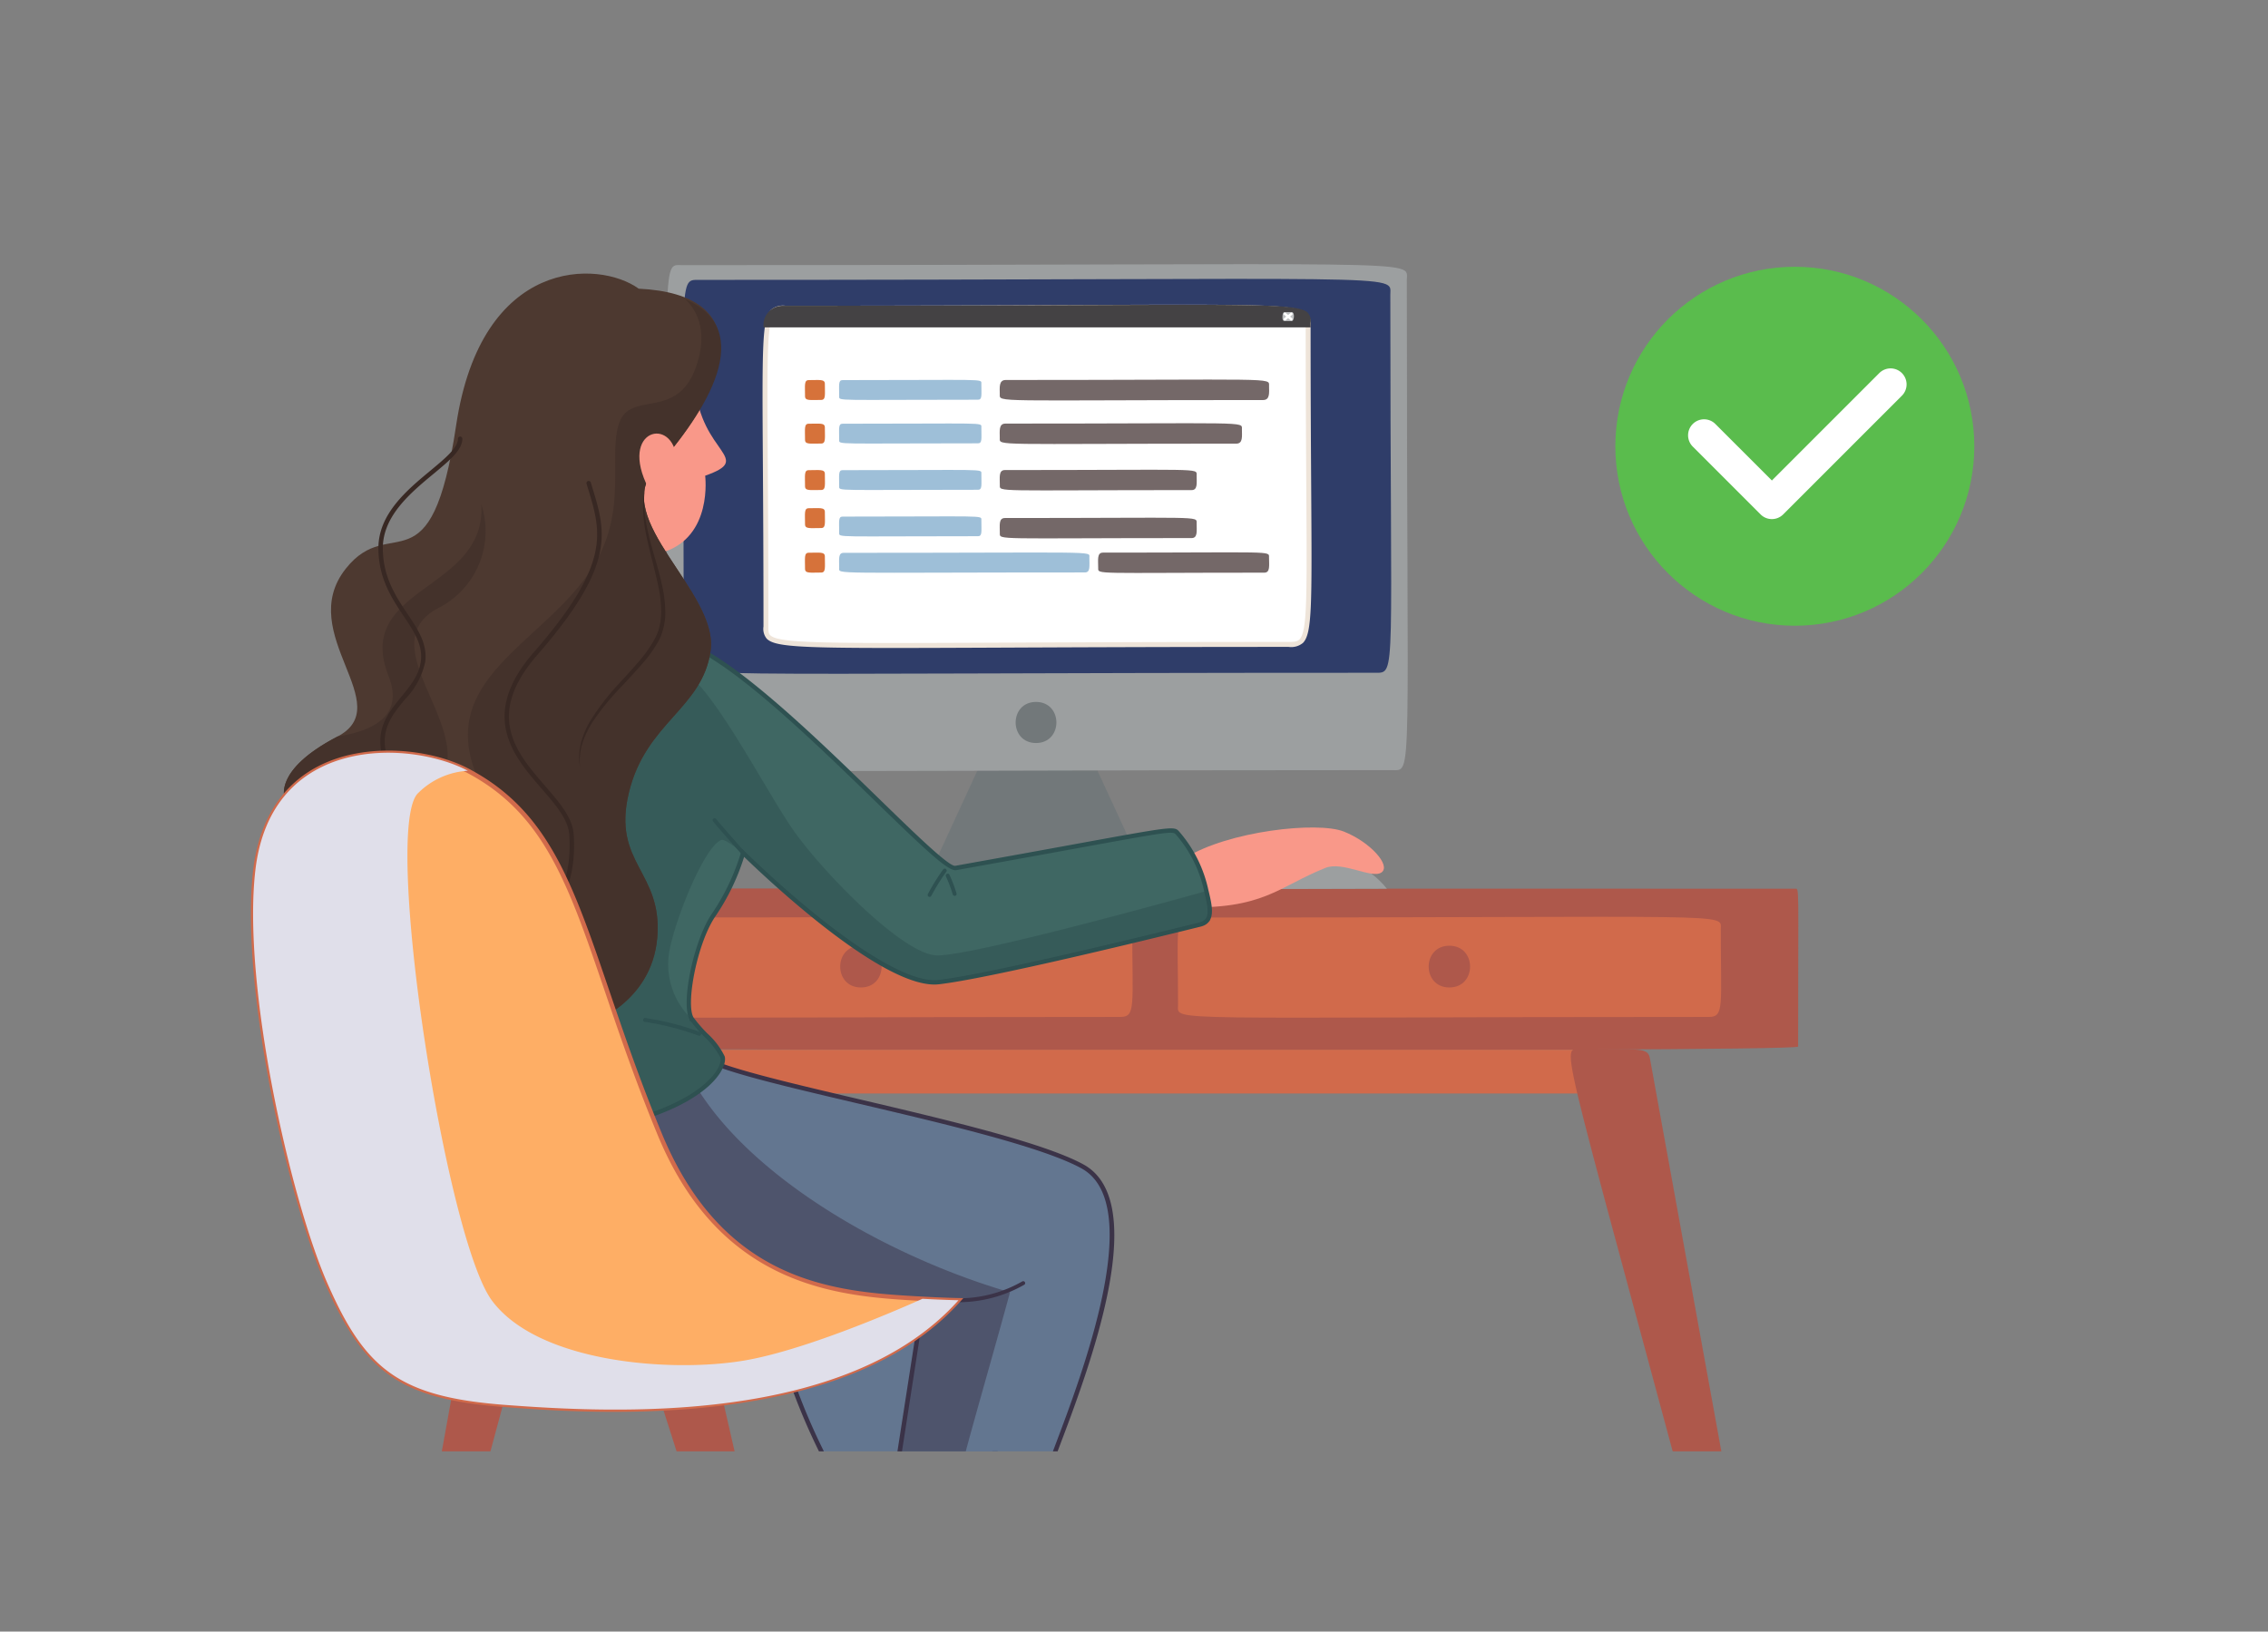
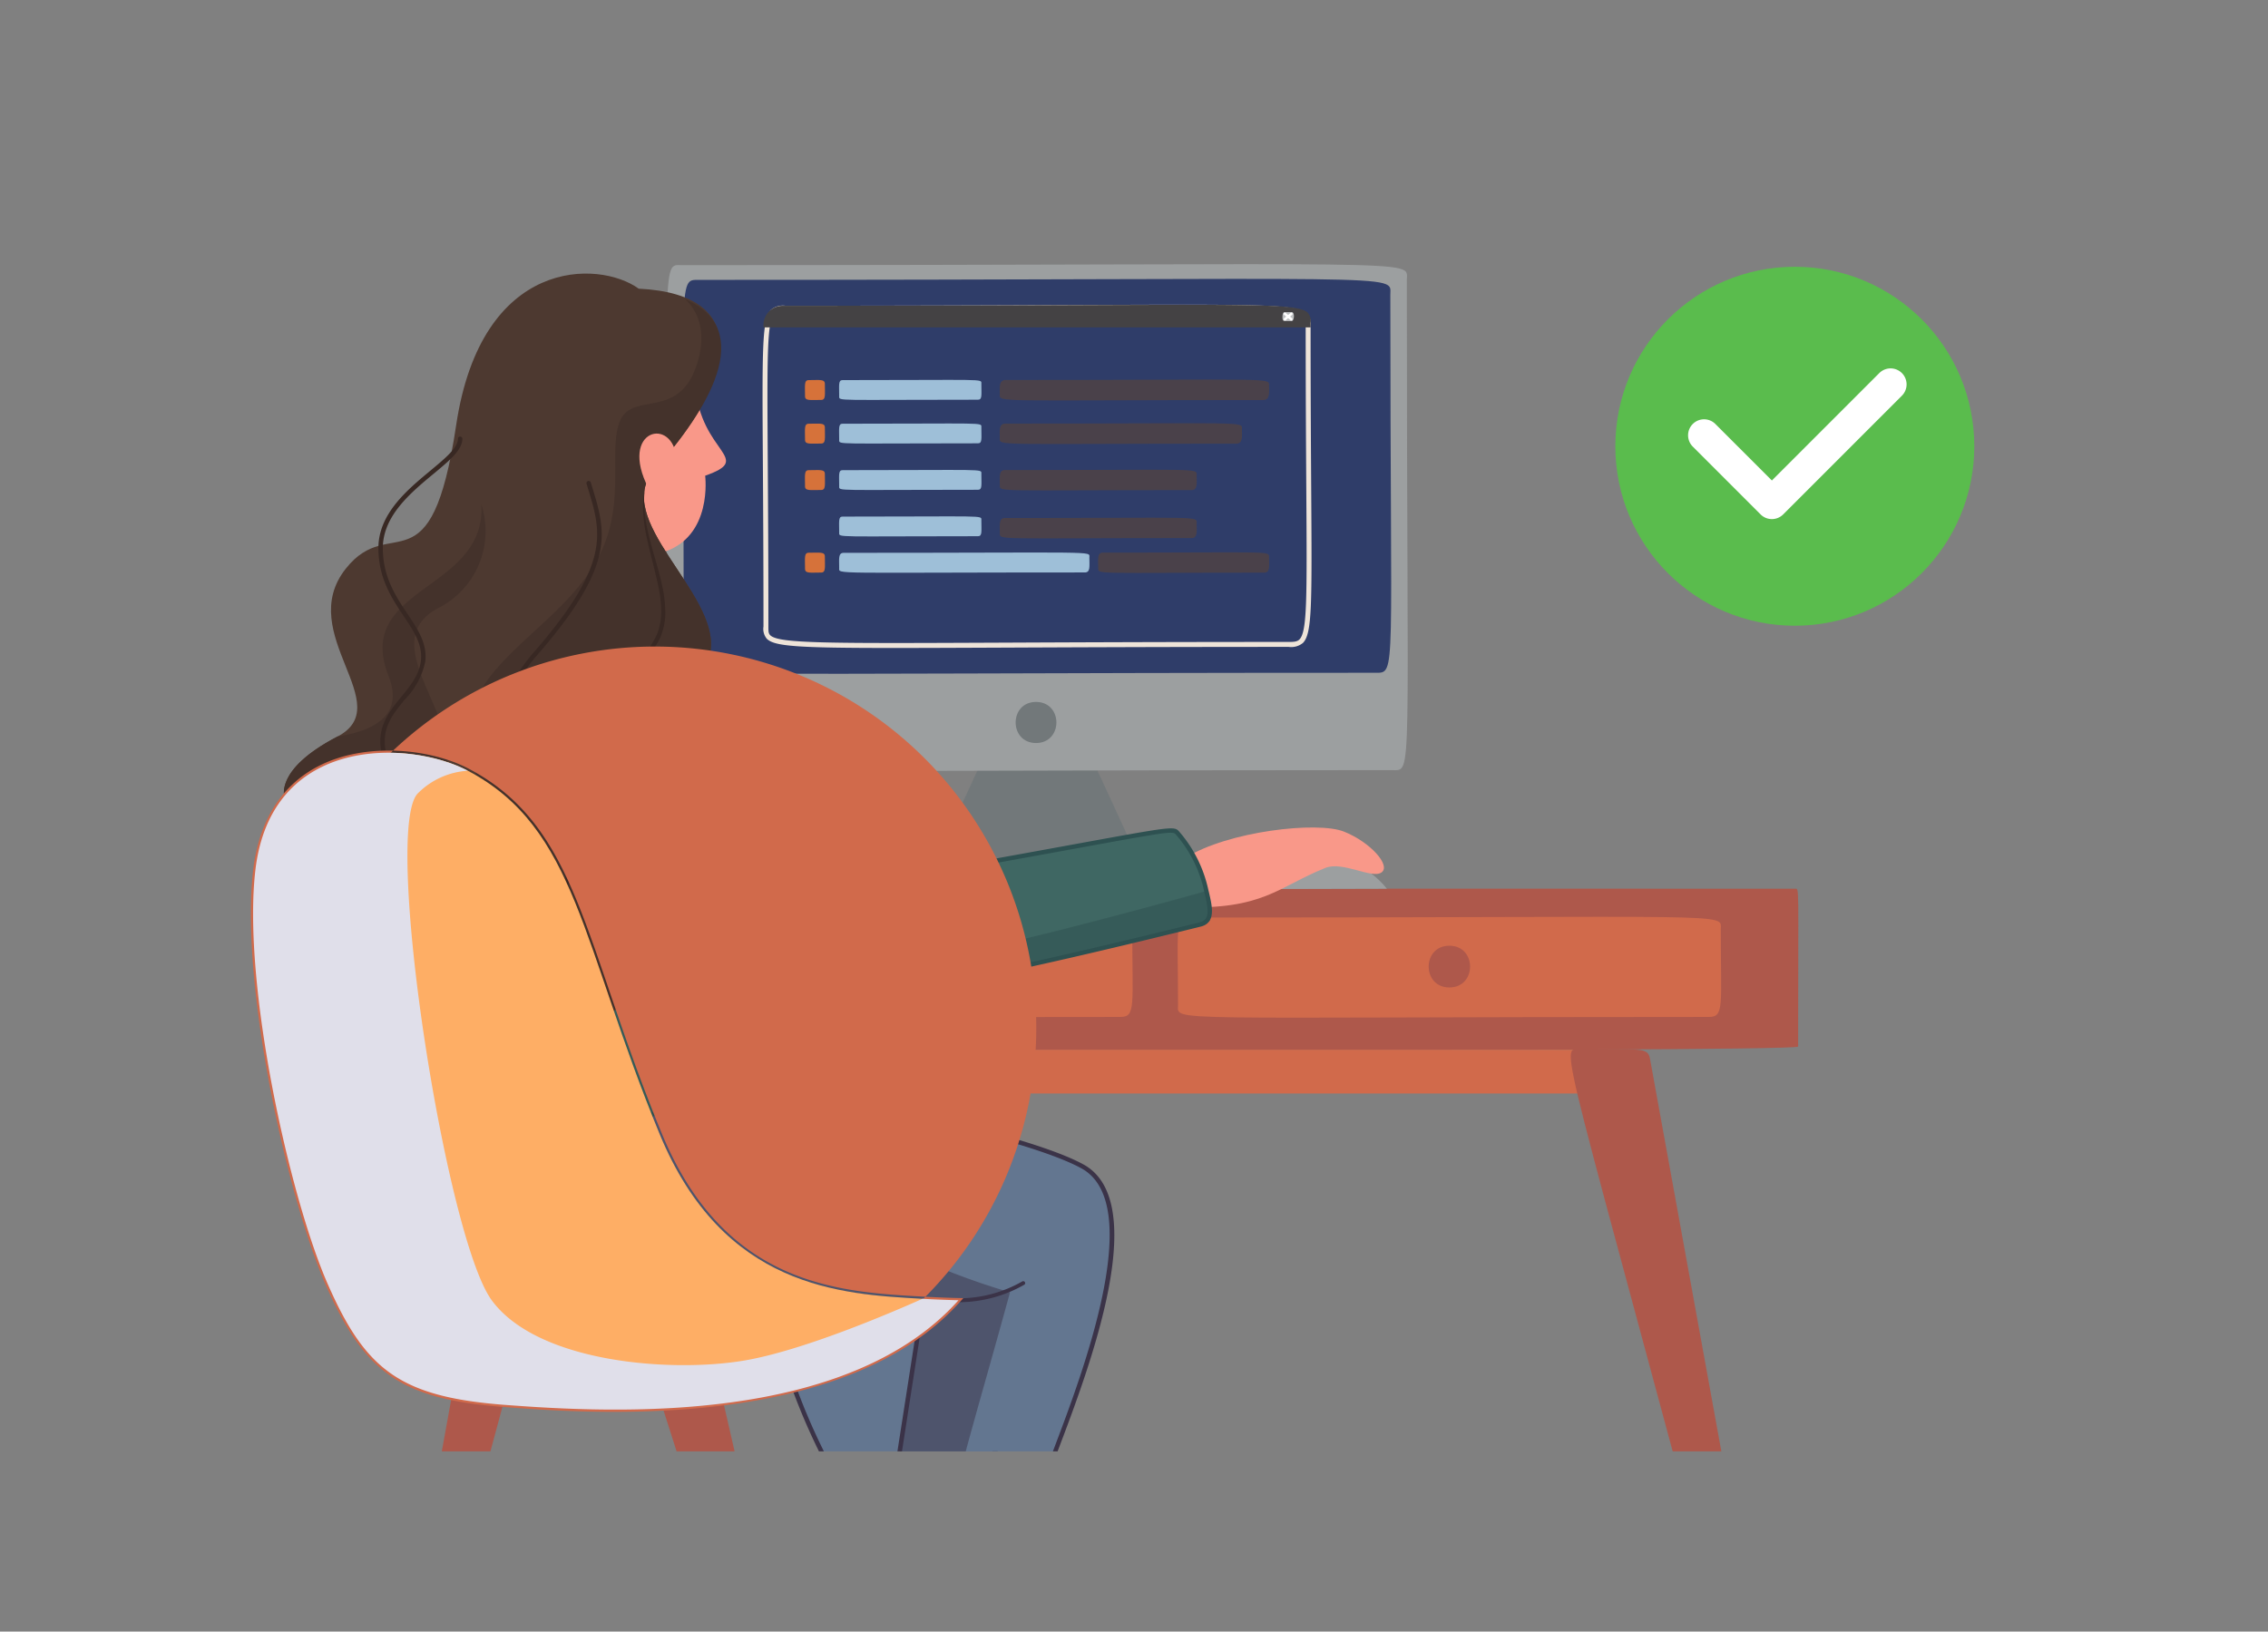
<svg xmlns="http://www.w3.org/2000/svg" width="278" height="200" viewBox="0 0 278 200">
  <rect x="0" y="0" width="278" height="200" fill="#808080" stroke="none" />
  <defs>
    <clipPath id="clip-path">
      <rect id="長方形_28524" data-name="長方形 28524" width="278" height="200" transform="translate(581 3374)" fill="none" stroke="#707070" stroke-width="1" />
    </clipPath>
    <clipPath id="clip-path-2">
      <rect id="長方形_28523" data-name="長方形 28523" width="214.562" height="155.806" fill="none" />
    </clipPath>
  </defs>
  <g id="img_05" transform="translate(-581 -3374)" clip-path="url(#clip-path)">
    <g id="グループ_37442" data-name="グループ 37442" transform="translate(518.396 3186.92)">
      <g id="グループ_37441" data-name="グループ 37441" transform="translate(77.604 209.176)" clip-path="url(#clip-path-2)">
        <g id="グループ_37421" data-name="グループ 37421" transform="translate(33.75 10.287)">
          <g id="グループ_37413" data-name="グループ 37413" transform="translate(32.929)">
            <path id="パス_63270" data-name="パス 63270" d="M208.2,295.07H180.173l7.645-16.569h12.733Z" transform="translate(-148.703 -218.577)" fill="#72787a" />
            <path id="パス_63271" data-name="パス 63271" d="M236.231,277.895c-92.595,0-88.836.809-88.836-1.818,0-62.247-.779-60.08,1.818-60.08,92.595,0,88.836-.81,88.836,1.817C238.049,280.061,238.828,277.895,236.231,277.895Z" transform="translate(-147.286 -215.879)" fill="#9c9fa0" />
            <path id="パス_63272" data-name="パス 63272" d="M234.3,266.045c-88,0-84.791.83-84.791-1.818,0-47.009-.771-46.342,1.817-46.342,88,0,84.791-.83,84.791,1.818C236.117,266.712,236.889,266.045,234.3,266.045Z" transform="translate(-147.377 -215.96)" fill="#2f3d69" />
            <path id="パス_63273" data-name="パス 63273" d="M194.524,276.99c-3.327,0-3.331-5.036,0-5.036S197.855,276.99,194.524,276.99Z" transform="translate(-149.213 -218.295)" fill="#72787a" />
            <g id="グループ_37412" data-name="グループ 37412" transform="translate(11.79 4.966)">
              <g id="グループ_37409" data-name="グループ 37409">
                <g id="グループ_37403" data-name="グループ 37403">
-                   <path id="パス_63274" data-name="パス 63274" d="M224.109,262.727c-65.432,0-64.074.977-64.074-2.389,0-38.174-.9-38.822,2.389-38.822,65.432,0,64.074-.976,64.074,2.389C226.5,262.079,227.4,262.727,224.109,262.727Z" transform="translate(-159.62 -221.082)" fill="#fff" />
                  <path id="パス_63275" data-name="パス 63275" d="M175.522,263.146c-11.776,0-14.48-.208-15.4-1.134a1.892,1.892,0,0,1-.4-1.49v-.2c0-8.184-.041-14.592-.074-19.741-.093-14.352-.115-17.761,1.015-18.9a2.261,2.261,0,0,1,1.749-.484c14.781,0,25.938-.049,34.9-.088,23.611-.1,27.865-.122,29.072,1.09a1.9,1.9,0,0,1,.4,1.491v.2c0,8.184.041,14.593.074,19.741.093,14.352.115,17.761-1.015,18.9a2.261,2.261,0,0,1-1.749.484c-14.781,0-25.938.049-34.9.088C183.633,263.127,179.148,263.146,175.522,263.146Zm35.213-41.475c-3.609,0-8.025.019-13.419.043-8.965.039-20.124.088-34.906.088-.614,0-1.038.021-1.321.306-.953.959-.927,5.019-.84,18.469.033,5.15.074,11.559.074,19.745v.2c0,.544,0,.837.225,1.059,1.03,1.034,6.879,1.009,28.642.913,8.965-.039,20.124-.088,34.906-.088.614,0,1.039-.021,1.322-.306.952-.959.926-5.018.84-18.468-.033-5.15-.075-11.56-.075-19.746v-.2c0-.544,0-.837-.225-1.059C225.185,221.85,221.683,221.672,210.736,221.672Z" transform="translate(-159.607 -221.068)" fill="#eee4d9" />
                </g>
                <g id="グループ_37404" data-name="グループ 37404" transform="translate(0.113 0.01)">
                  <path id="パス_63276" data-name="パス 63276" d="M226.5,223.563H160.04a2.048,2.048,0,0,1,2.048-2.048C228.59,221.515,226.5,220.641,226.5,223.563Z" transform="translate(-159.739 -221.092)" fill="#444244" />
                  <path id="パス_63277" data-name="パス 63277" d="M226.791,223.851H159.725v-.3a2.352,2.352,0,0,1,2.349-2.349c15.435,0,27.381-.048,36.1-.082,23.085-.092,27.244-.11,28.293.959a1.516,1.516,0,0,1,.323,1.221c0,.081,0,.165,0,.252Zm-66.438-.6h65.84c.008-.383,0-.593-.152-.749-.87-.887-6.585-.862-27.86-.779-8.724.035-20.671.083-36.107.083A1.749,1.749,0,0,0,160.354,223.248Z" transform="translate(-159.725 -221.079)" fill="#444244" />
                </g>
                <g id="グループ_37408" data-name="グループ 37408" transform="translate(63.729 0.905)">
                  <path id="パス_63278" data-name="パス 63278" d="M226.467,223.118h.872c.313,0,.411-1.1,0-1.1h-.872c-.393,0-.227,1.167-.227.878A.227.227,0,0,0,226.467,223.118Z" transform="translate(-226.205 -222.014)" fill="#bec0c2" />
                  <g id="グループ_37407" data-name="グループ 37407" transform="translate(0.16 0.08)">
                    <g id="グループ_37405" data-name="グループ 37405">
                      <path id="パス_63279" data-name="パス 63279" d="M226.523,223.042a.151.151,0,0,1-.1-.267l.772-.643a.151.151,0,1,1,.192.232l-.772.644A.152.152,0,0,1,226.523,223.042Z" transform="translate(-226.373 -222.098)" fill="#fff" />
                    </g>
                    <g id="グループ_37406" data-name="グループ 37406">
                      <path id="パス_63280" data-name="パス 63280" d="M227.3,223.042a.152.152,0,0,1-.1-.034l-.772-.644a.151.151,0,1,1,.192-.232l.772.643a.151.151,0,0,1-.1.267Z" transform="translate(-226.373 -222.098)" fill="#fff" />
                    </g>
                  </g>
                </g>
              </g>
              <g id="グループ_37411" data-name="グループ 37411" transform="translate(5.194 9.18)">
                <path id="パス_63281" data-name="パス 63281" d="M186.433,233.13c-17.531,0-17.011.189-17.011-.418,0-1.432-.123-1.985.418-1.985,17.532,0,17.011-.189,17.011.418C186.852,232.578,186.976,233.13,186.433,233.13Z" transform="translate(-165.223 -230.663)" fill="#9ebfd8" />
                <path id="パス_63282" data-name="パス 63282" d="M199.535,255.257c-31.451,0-30.112.257-30.112-.555,0-1.106-.144-1.849.555-1.849,31.451,0,30.112-.256,30.112.555C200.09,254.514,200.233,255.257,199.535,255.257Z" transform="translate(-165.223 -231.616)" fill="#9ebfd8" />
                <g id="グループ_37410" data-name="グループ 37410" transform="translate(0 0.05)">
                  <path id="パス_63283" data-name="パス 63283" d="M167.02,233.158c-1.344,0-1.972.135-1.972-.458,0-1.344-.135-1.972.458-1.972,1.344,0,1.972-.135,1.972.458C167.478,232.53,167.613,233.158,167.02,233.158Z" transform="translate(-165.034 -230.714)" fill="#d6723a" />
                  <path id="パス_63284" data-name="パス 63284" d="M167.02,238.745c-1.344,0-1.972.135-1.972-.458,0-1.344-.135-1.972.458-1.972,1.344,0,1.972-.135,1.972.458C167.478,238.117,167.613,238.745,167.02,238.745Z" transform="translate(-165.034 -230.955)" fill="#d6723a" />
                  <path id="パス_63285" data-name="パス 63285" d="M167.02,244.694c-1.344,0-1.972.135-1.972-.458,0-1.344-.135-1.972.458-1.972,1.344,0,1.972-.135,1.972.458C167.478,244.066,167.613,244.694,167.02,244.694Z" transform="translate(-165.034 -231.211)" fill="#d6723a" />
-                   <path id="パス_63286" data-name="パス 63286" d="M167.02,249.569c-1.344,0-1.972.135-1.972-.458,0-1.344-.135-1.972.458-1.972,1.344,0,1.972-.135,1.972.458C167.478,248.941,167.613,249.569,167.02,249.569Z" transform="translate(-165.034 -231.421)" fill="#d6723a" />
                  <path id="パス_63287" data-name="パス 63287" d="M167.02,255.271c-1.344,0-1.972.135-1.972-.458,0-1.344-.135-1.972.458-1.972,1.344,0,1.972-.135,1.972.458C167.478,254.643,167.613,255.271,167.02,255.271Z" transform="translate(-165.034 -231.667)" fill="#d6723a" />
                </g>
                <path id="パス_63288" data-name="パス 63288" d="M222.27,233.169c-33.353,0-32.277.336-32.277-.731,0-.768-.148-1.726.731-1.726,33.353,0,32.277-.336,32.277.731C223,232.211,223.15,233.169,222.27,233.169Z" transform="translate(-166.109 -230.662)" fill="#514342" opacity="0.8" />
                <path id="パス_63289" data-name="パス 63289" d="M186.433,238.717c-17.531,0-17.011.189-17.011-.418,0-1.433-.123-1.985.418-1.985,17.532,0,17.011-.189,17.011.418C186.852,238.164,186.976,238.717,186.433,238.717Z" transform="translate(-165.223 -230.904)" fill="#9ebfd8" />
                <path id="パス_63290" data-name="パス 63290" d="M218.981,238.756c-29.986,0-28.988.305-28.988-.694,0-.844-.15-1.765.693-1.765,29.987,0,28.989-.305,28.989.694C219.675,237.836,219.824,238.756,218.981,238.756Z" transform="translate(-166.109 -230.903)" fill="#514342" opacity="0.8" />
                <path id="パス_63291" data-name="パス 63291" d="M186.433,244.667c-17.531,0-17.011.189-17.011-.419,0-1.432-.123-1.985.418-1.985,17.532,0,17.011-.189,17.011.418C186.852,244.114,186.976,244.667,186.433,244.667Z" transform="translate(-165.223 -231.16)" fill="#9ebfd8" />
                <path id="パス_63292" data-name="パス 63292" d="M213.5,244.706c-24.195,0-23.5.27-23.5-.625,0-.951-.163-1.832.625-1.832,24.195,0,23.5-.27,23.5.625C214.12,243.824,214.283,244.706,213.5,244.706Z" transform="translate(-166.109 -231.159)" fill="#514342" opacity="0.8" />
                <path id="パス_63293" data-name="パス 63293" d="M213.5,250.851c-24.195,0-23.5.27-23.5-.625,0-.951-.163-1.832.625-1.832,24.195,0,23.5-.27,23.5.625C214.12,249.969,214.283,250.851,213.5,250.851Z" transform="translate(-166.109 -231.424)" fill="#514342" opacity="0.8" />
                <path id="パス_63294" data-name="パス 63294" d="M186.433,250.616c-17.531,0-17.011.188-17.011-.418,0-1.433-.123-1.986.418-1.986,17.532,0,17.011-.189,17.011.418C186.852,250.063,186.976,250.616,186.433,250.616Z" transform="translate(-165.223 -231.417)" fill="#9ebfd8" />
                <path id="パス_63295" data-name="パス 63295" d="M222.958,255.283c-20.934,0-20.357.249-20.357-.582,0-.985-.171-1.876.582-1.876,20.934,0,20.357-.249,20.357.583C223.539,254.393,223.711,255.283,222.958,255.283Z" transform="translate(-166.652 -231.615)" fill="#514342" opacity="0.8" />
              </g>
            </g>
          </g>
          <g id="グループ_37420" data-name="グループ 37420" transform="translate(0 76.523)">
            <path id="パス_63296" data-name="パス 63296" d="M284.574,315.23c0-20.158.176-19.35-.389-19.35-179.3,0-170.195-.2-170.195.388V315.23C113.99,315.672,284.574,315.979,284.574,315.23Z" transform="translate(-112.919 -295.847)" fill="#ae584b" />
            <g id="グループ_37416" data-name="グループ 37416" transform="translate(95.595 3.477)">
              <g id="グループ_37415" data-name="グループ 37415">
                <path id="パス_63297" data-name="パス 63297" d="M277.9,311.755c-67.665,0-65.074.629-65.074-1.455,0-9.32-.459-10.731,1.454-10.731,67.665,0,65.074-.63,65.074,1.454C279.349,310.345,279.809,311.755,277.9,311.755Z" transform="translate(-212.773 -299.481)" fill="#d16a4b" />
                <g id="グループ_37414" data-name="グループ 37414" transform="translate(30.775 3.542)">
                  <path id="パス_63298" data-name="パス 63298" d="M247.471,308.3c-3.381,0-3.385-5.118,0-5.118S250.856,308.3,247.471,308.3Z" transform="translate(-244.934 -303.182)" fill="#ae584b" />
                </g>
              </g>
            </g>
            <g id="グループ_37419" data-name="グループ 37419" transform="translate(23.462 3.477)">
              <g id="グループ_37418" data-name="グループ 37418">
                <path id="パス_63299" data-name="パス 63299" d="M202.515,311.755c-67.665,0-65.074.629-65.074-1.455,0-9.32-.459-10.731,1.455-10.731,67.664,0,65.073-.63,65.073,1.454C203.968,310.345,204.429,311.755,202.515,311.755Z" transform="translate(-137.393 -299.481)" fill="#d16a4b" />
                <g id="グループ_37417" data-name="グループ 37417" transform="translate(30.775 3.542)">
                  <path id="パス_63300" data-name="パス 63300" d="M172.091,308.3c-3.382,0-3.385-5.118,0-5.118S175.475,308.3,172.091,308.3Z" transform="translate(-169.553 -303.182)" fill="#ae584b" />
                </g>
              </g>
            </g>
            <rect id="長方形_28522" data-name="長方形 28522" width="120.871" height="5.361" transform="translate(28.973 19.772)" fill="#d16a4b" />
            <path id="パス_63301" data-name="パス 63301" d="M272.844,317.6l14.144,77.832c.475,2.612-2.745,2.394-3.177.78-21.942-82.12-22.142-79.8-19.553-79.776C271.706,316.5,272.582,316.156,272.844,317.6Z" transform="translate(-119.348 -296.734)" fill="#ae584b" />
            <path id="パス_63302" data-name="パス 63302" d="M127.025,317.611c-.059.327-14.2,77.925-14.151,78.254.4,2.713,2.9,1.425,3.186.345,22-82.338,22.085-79.792,19.539-79.771C128.149,316.5,127.288,316.164,127.025,317.611Z" transform="translate(-112.874 -296.734)" fill="#ae584b" />
            <path id="パス_63303" data-name="パス 63303" d="M137.484,332.921c.1.317,24.07,75.462,24.268,75.73,1.629,2.207,3.228-.1,2.975-1.191-19.256-83.023-17.986-80.815-20.224-79.6C137.954,331.411,137.037,331.52,137.484,332.921Z" transform="translate(-113.93 -297.212)" fill="#ae584b" />
          </g>
        </g>
        <g id="グループ_37422" data-name="グループ 37422" transform="translate(54.896 67.587)">
          <path id="パス_63304" data-name="パス 63304" d="M135.111,306.29l-.139-.457c8.142-2.478,7.389-6.78,6.436-12.227-.89-5.084-2-11.41,4.266-17.847l.343.333c-6.094,6.262-5.054,12.2-4.138,17.432C142.833,298.978,143.658,303.689,135.111,306.29Z" transform="translate(-134.972 -275.759)" fill="#84534a" />
        </g>
        <g id="グループ_37440" data-name="グループ 37440" transform="translate(15.75 11.437)">
          <g id="グループ_37426" data-name="グループ 37426" transform="translate(43.444 95.716)">
            <path id="パス_63305" data-name="パス 63305" d="M204.232,388.819c1.584,1.167-6.184,9.088-12.886,10.154l-1.492-1.868c-.831-6.855-2.218-4.2,6.244-10.5Z" transform="translate(-141.607 -320.1)" fill="#ba3213" />
            <path id="パス_63306" data-name="パス 63306" d="M215.306,397.168c-6.825,3.818-12.432,12.427-16.006,10.886s-5.684-12.351-7.636-14.46c.015-.015,2.993-3.316,3.007-3.331.872-.123-.014,0,5.2-.73a18.021,18.021,0,0,0,1.671,2.253c5.78,6.314,20.714-5.616,22.454-3.474C226.013,390.817,218.113,395.594,215.306,397.168Z" transform="translate(-141.712 -320.163)" fill="#fcbda9" />
            <path id="パス_63307" data-name="パス 63307" d="M221.347,393.255a42.431,42.431,0,0,1-6.042,3.98c-6.825,3.818-12.432,12.427-16.006,10.886s-5.684-12.351-7.636-14.46l3.68-3.427,4.528-.634a18.024,18.024,0,0,0,1.671,2.253c-.458,2.2-2.086,7.092-1.551,9.158,1.591,6.141,10.046-3.128,16.45-5.6C217.949,394.821,219.972,393.9,221.347,393.255Z" transform="translate(-141.712 -320.229)" fill="#d1778e" opacity="0.5" />
            <g id="グループ_37423" data-name="グループ 37423" transform="translate(22.816 31.712)">
              <path id="パス_63308" data-name="パス 63308" d="M203.13,387.269c-1.625-.081-9.423,2.112-14.378,8.286,0,0-17.14-14.216-25.1-36.148l14.866-8.772s12.59,21.607,16.49,27.374A47.98,47.98,0,0,0,203.13,387.269Z" transform="translate(-163.321 -350.263)" fill="#637690" />
              <path id="パス_63309" data-name="パス 63309" d="M188.776,395.923l-.212-.176c-.171-.142-17.287-14.514-25.181-36.264l-.077-.211,15.293-9.026.137.235c.126.216,12.631,21.666,16.481,27.359a48.181,48.181,0,0,0,8.071,9.2l.63.521-.815-.041c-1.3-.068-9.078,1.862-14.154,8.185ZM163.969,359.51c7.4,20.193,22.764,33.939,24.733,35.642a24.786,24.786,0,0,1,13.74-8.127,50.3,50.3,0,0,1-7.674-8.88c-3.641-5.386-14.981-24.788-16.363-27.155Z" transform="translate(-163.306 -350.246)" fill="#3b3348" />
            </g>
            <path id="パス_63310" data-name="パス 63310" d="M172.989,394.557c-.711,2.915,14.5,8.194,19.171,4.549l-1.6-11.291-13.494.335Z" transform="translate(-140.906 -320.153)" fill="#ba3213" />
            <path id="パス_63311" data-name="パス 63311" d="M199.318,415.053c-9.263-.034-7.039-2.807-16.206-3.475s-12.031-2.162-11.821-5.36,5.681-11.535,6.275-14.8l9.049,3.288c-1.175,6.359-.6,9.44,6.394,12.49C201.054,410.7,208.1,415.074,199.318,415.053Z" transform="translate(-140.834 -320.308)" fill="#fcbda9" />
            <path id="パス_63312" data-name="パス 63312" d="M203.007,414.528c-.544.372-1.709.588-3.69.583-9.263-.033-7.039-2.807-16.206-3.475-19.243-1.4-10.264-7.043-5.918-18.869,8.644,1.463,6.772,1.032,9.421,1.994a22.668,22.668,0,0,0-.477,4.429c-10.459.71-14.319,8.394-1.928,10.485,4.548.773,10.924,4.229,13.482,4.51C199.542,414.39,201.866,414.49,203.007,414.528Z" transform="translate(-140.833 -320.366)" fill="#d1778e" opacity="0.5" />
            <g id="グループ_37424" data-name="グループ 37424" transform="translate(0.255)">
              <path id="パス_63313" data-name="パス 63313" d="M194.159,367.077c-2.925,7.879-3.981,22.988-3.412,29-1.811-2.72-8.1-7.128-19.171-4.548l6.82-43.862-23.962-2.925-14.3-20.636c10.622-6.259,8.6-5.069,11.291-6.657,4.062,3,37.506,8.451,46.549,13.4C206.791,335.675,197.079,359.2,194.159,367.077Z" transform="translate(-139.747 -317.121)" fill="#637690" />
              <path id="パス_63314" data-name="パス 63314" d="M191.1,397.1l-.6-.9c-1.763-2.645-7.977-6.978-18.884-4.433l-.39.091.061-.4,6.777-43.586-23.8-2.907-.07-.1L139.729,324l3.737-2.2c5.653-3.332,5.653-3.332,6.927-4.084l1.034-.61.144.106c1.823,1.347,10.126,3.3,18.916,5.363,10.633,2.5,22.685,5.328,27.6,8.019,8.4,4.6.711,24.911-2.983,34.672-.265.7-.505,1.335-.712,1.891-2.833,7.629-4,22.545-3.4,28.877Zm-13.157-6.642c6.476,0,10.6,2.607,12.445,4.713-.424-6.807.769-20.856,3.5-28.207.207-.558.447-1.193.713-1.895,3.356-8.867,11.214-29.631,3.229-34-4.852-2.655-16.866-5.476-27.464-7.966-9.007-2.116-16.815-3.949-18.966-5.351l-.729.432c-1.274.752-1.274.752-6.928,4.085l-3.233,1.9,14.063,20.3,24.119,2.945-6.8,43.744A28.155,28.155,0,0,1,177.943,390.463Z" transform="translate(-139.729 -317.106)" fill="#3b3348" />
            </g>
            <path id="パス_63315" data-name="パス 63315" d="M181.555,390.853l-.306.105a25.511,25.511,0,0,0-9.7.553l6.82-43.862L162.374,345.7c-.582-.285-13.793-6.748-22.911-11.215l.753-15.868,8.433-1.5c5.128,13.186,24.1,24.4,40.421,29.149C182.721,369.585,178.007,382.2,181.555,390.853Z" transform="translate(-139.463 -317.106)" fill="#3b3348" opacity="0.5" />
            <g id="グループ_37425" data-name="グループ 37425" transform="translate(43.053 27.784)">
              <path id="パス_63316" data-name="パス 63316" d="M184.85,348.731h-.16a.239.239,0,0,1,0-.478,15.677,15.677,0,0,0,7.833-2.076.239.239,0,0,1,.256.4A16.3,16.3,0,0,1,184.85,348.731Z" transform="translate(-184.455 -346.141)" fill="#3b3348" />
            </g>
            <path id="パス_63317" data-name="パス 63317" d="M202.573,403.873s.039-.07.115-.181.174-.266.277-.426a4.494,4.494,0,0,0,.5-1.218c.121-.459.193-.984.3-1.4a3.967,3.967,0,0,1,.228-.713,2.778,2.778,0,0,1,.32.688,2.962,2.962,0,0,1,.076,1.665,2.45,2.45,0,0,1-.168.457,2.044,2.044,0,0,1-.255.4,1.833,1.833,0,0,1-.312.315,1.909,1.909,0,0,1-.326.212,1.608,1.608,0,0,1-.541.179C202.654,403.87,202.573,403.873,202.573,403.873Z" transform="translate(-142.182 -320.675)" fill="#d1868d" />
            <path id="パス_63318" data-name="パス 63318" d="M180.973,404.178s.014.051.032.14a1.192,1.192,0,0,1,.007.383,1.658,1.658,0,0,1-.153.525,2.109,2.109,0,0,1-.361.519,2.064,2.064,0,0,1-.515.37,1.566,1.566,0,0,1-.528.153,1.135,1.135,0,0,1-.383-.013c-.091-.02-.14-.035-.14-.035s.049-.025.13-.059a3.045,3.045,0,0,0,.314-.154,3.381,3.381,0,0,0,.782-.6,3.79,3.79,0,0,0,.593-.791,3.38,3.38,0,0,0,.16-.312C180.948,404.225,180.973,404.178,180.973,404.178Z" transform="translate(-141.164 -320.858)" fill="#d1868d" />
          </g>
          <g id="グループ_37432" data-name="グループ 37432" transform="translate(30.204 44.589)">
            <path id="パス_63319" data-name="パス 63319" d="M223.456,295.753c2.4-3.981,10.6-6.052,15.434-.04Z" transform="translate(-129.842 -264.895)" fill="#9c9fa0" />
            <path id="パス_63320" data-name="パス 63320" d="M213.735,291.766c5.24-3.29,16.206-4.508,19.435-3.229s5.787,4.143,4.631,5-4.752-1.4-6.885-.548c-5.871,2.348-7.573,5.156-17.668,4.812Z" transform="translate(-129.402 -264.727)" fill="#f99889" />
            <g id="グループ_37427" data-name="グループ 37427">
              <path id="パス_63321" data-name="パス 63321" d="M211.8,298.9c-5.419,1.343-25.878,6.361-32.06,7.062-6.144.7-19.5-11.49-23.962-15.84a28.028,28.028,0,0,1-3.574,7.555c-2.263,3.242-3.807,11.028-2.73,12.776.941,1.4,3.475,3.521,3.785,4.691.324,1.217-1.7,5.116-10.723,7.717-11.355-19.482-7.643-13.112-16.57-28.433,18.649-27.431,6.024-8.856,20.712-30.461,8.5.122,32.748,28.435,35.154,28,27.937-5,26.485-5.056,27.323-4.123a15.82,15.82,0,0,1,3.433,7.1C213,296.7,213.451,298.487,211.8,298.9Z" transform="translate(-125.641 -263.689)" fill="#3f6763" />
              <path id="パス_63322" data-name="パス 63322" d="M142.389,323.164,125.627,294.4l.1-.141c9.981-14.682,11-16.185,12.049-17.723l8.744-12.86.145,0c5.476.079,17.147,11.421,25.667,19.7,4.271,4.15,8.671,8.454,9.436,8.308,6.375-1.141,11.22-2.024,14.911-2.7,11.957-2.181,11.959-2.183,12.573-1.444l.089.1a16.015,16.015,0,0,1,3.446,7.007l.077.307c.407,1.742.868,3.718-1.015,4.184-5.976,1.481-25.952,6.372-32.094,7.069-6.475.738-20.393-12.255-23.873-15.616a27.4,27.4,0,0,1-3.472,7.216c-2.267,3.248-3.7,10.794-2.736,12.454a17.991,17.991,0,0,0,1.667,1.939,9.3,9.3,0,0,1,2.164,2.85c.38,1.425-1.839,5.431-10.911,8.046Zm-16.121-28.74,16.377,28.1c8.688-2.554,10.619-6.257,10.334-7.328a9.69,9.69,0,0,0-2.034-2.618,19.92,19.92,0,0,1-1.625-1.867h-.129l0-.2c-1.1-2.02.552-9.819,2.777-13.005a27.65,27.65,0,0,0,3.54-7.485l.138-.411.309.3c7.829,7.627,18.741,16.329,23.742,15.764,6.109-.693,26.057-5.576,32.025-7.055,1.248-.31,1.088-1.5.643-3.423l-.054-.212a15.57,15.57,0,0,0-3.37-6.975c-.038-.042-.072-.081-.1-.12-.4-.484-.628-.454-12.059,1.631-3.691.674-8.537,1.557-14.913,2.7-.974.176-3.907-2.62-9.909-8.452-8.379-8.143-19.826-19.268-25.152-19.543l-8.578,12.615C137.179,278.375,136.159,279.874,126.268,294.424Z" transform="translate(-125.627 -263.677)" fill="#2e5151" />
            </g>
            <path id="パス_63323" data-name="パス 63323" d="M213.222,298.618s-26.239,6.582-33.387,7.392c-5.059.573-14.947-7.587-20.307-12.417-.434-.543-5.344-5.194-6.175-4.882-1.947.73-5.24,8.648-6.214,12.914a9.238,9.238,0,0,0,2.43,8.876c.94,1.4,3.475,3.522,3.785,4.692.324,1.217-1.7,5.116-10.723,7.717-10.887-18.679-9.046-15.09-10.843-20.067,1.029-6.061,3.5-20.607,4.51-26.563l12.426-8.284c3.775,2.314,9.87,14.254,13.282,19.251s13.4,15.353,17.667,15.6c3.775.214,27.56-6.333,33.01-7.851A22.535,22.535,0,0,1,213.222,298.618Z" transform="translate(-125.892 -263.863)" fill="#2e5151" opacity="0.5" />
            <g id="グループ_37428" data-name="グループ 37428" transform="translate(52.75 28.356)">
              <path id="パス_63324" data-name="パス 63324" d="M180.99,296.771a.251.251,0,0,1-.1-.024.239.239,0,0,1-.111-.319,25.224,25.224,0,0,1,1.9-3.051.239.239,0,0,1,.338.338,26.69,26.69,0,0,0-1.811,2.921A.239.239,0,0,1,180.99,296.771Z" transform="translate(-180.752 -293.309)" fill="#2e5151" />
            </g>
            <g id="グループ_37429" data-name="グループ 37429" transform="translate(54.973 28.965)">
              <path id="パス_63325" data-name="パス 63325" d="M184.167,296.676a.239.239,0,0,1-.228-.167,18.371,18.371,0,0,0-.831-2.2.238.238,0,1,1,.411-.241,17.928,17.928,0,0,1,.875,2.3.237.237,0,0,1-.228.31Z" transform="translate(-183.076 -293.946)" fill="#2e5151" />
            </g>
            <g id="グループ_37430" data-name="グループ 37430" transform="translate(26.401 22.172)">
              <path id="パス_63326" data-name="パス 63326" d="M156.948,291.344a.237.237,0,0,1-.179-.08c-.333-.375-3.267-3.678-3.513-4.047a.239.239,0,0,1,.4-.265c.172.258,2.171,2.531,3.473,4a.239.239,0,0,1-.02.337A.237.237,0,0,1,156.948,291.344Z" transform="translate(-153.216 -286.847)" fill="#2e5151" />
            </g>
            <g id="グループ_37431" data-name="グループ 37431" transform="translate(17.871 46.663)">
              <path id="パス_63327" data-name="パス 63327" d="M151.2,314.623a.239.239,0,0,1-.1-.021,33.272,33.272,0,0,0-6.6-1.687.239.239,0,0,1-.2-.272.245.245,0,0,1,.272-.2,32.985,32.985,0,0,1,6.722,1.724.238.238,0,0,1-.1.455Z" transform="translate(-144.303 -312.441)" fill="#2e5151" />
            </g>
          </g>
          <g id="グループ_37435" data-name="グループ 37435" transform="translate(4.048)">
            <path id="パス_63328" data-name="パス 63328" d="M150.539,231.451c.673,8.345,7.318,8.874,1.218,11.027,0,0,.975,7.494-5.179,9.383l-5.909-11.18,4.2-7.707Z" transform="translate(-100.12 -217.699)" fill="#f99889" />
            <path id="パス_63329" data-name="パス 63329" d="M150.6,263.284c-.979,7.149-7.961,8.771-10.031,17.467s4.181,9.583,3.488,17.748-8.566,10.643-8.566,10.643c-.07-.053-37.167-27.778-37.167-27.865.124,0-1.317-3.307,6.4-7.369,7.751-3.879-5.179-12.657,1.155-20.654,5.545-7.006,10.442,3.088,13.53-17.586s17.5-20.267,22.377-16.736c14.382.692,11.615,11.433,1.947,22.177C138.295,247.158,151.576,256.135,150.6,263.284Z" transform="translate(-98.294 -217.08)" fill="#4d3930" />
            <path id="パス_63330" data-name="パス 63330" d="M151.618,263.425c-.979,7.149-7.961,8.771-10.031,17.466s4.181,9.583,3.488,17.748-8.566,10.643-8.566,10.643-.057-.039-.061-.043l-12.776-28.877c-6.918-13.5,7.834-17.629,13.73-27.537,4.061-6.824,1.623-13.324,3.007-17.3s6.986-.324,9.34-6.657c1.861-5-.277-7.627-1.26-8.509,8.869,3.742,2.716,13.722-3.737,20.893C139.31,247.3,152.591,256.276,151.618,263.425Z" transform="translate(-99.309 -217.221)" fill="#44322b" />
            <path id="パス_63331" data-name="パス 63331" d="M115.674,282.549l-11.822,4.18c-3.326-2.5-5.526-4.161-5.526-4.18.124,0-1.317-3.307,6.4-7.369.048-.023.1-.052.144-.08,5.1-.8,8.007-2.959,6.252-7.416-4.33-11.016,12.019-10.361,11.372-21.037a10.571,10.571,0,0,1-5.359,12.752C107.986,264.377,124.515,275.953,115.674,282.549Z" transform="translate(-98.294 -218.354)" fill="#44322b" />
            <path id="パス_63332" data-name="パス 63332" d="M148.258,239.838c-1.088-4.519-7.626-2.119-2.477,5.89Z" transform="translate(-100.256 -217.963)" fill="#f99889" />
            <path id="パス_63333" data-name="パス 63333" d="M144.188,244.524l-.044.423a8.106,8.106,0,0,0-.069,1.2,12.583,12.583,0,0,0,.121,1.847c.1.709.254,1.5.457,2.361s.46,1.78.741,2.756.587,2,.822,3.1a15.688,15.688,0,0,1,.456,3.43,7.611,7.611,0,0,1-.754,3.532,15.469,15.469,0,0,1-2.07,2.921c-.764.889-1.552,1.722-2.3,2.535a32.3,32.3,0,0,0-3.816,4.643,11.881,11.881,0,0,0-1.071,2.133,7.1,7.1,0,0,0-.429,1.791,5.205,5.205,0,0,0-.043.684,3.687,3.687,0,0,0,.01.508c.021.276.032.423.032.423l-.06-.421a3.609,3.609,0,0,1-.046-.509,4.432,4.432,0,0,1,0-.694,7.28,7.28,0,0,1,.343-1.847,10.574,10.574,0,0,1,1-2.227,29.705,29.705,0,0,1,3.73-4.8c.745-.821,1.522-1.659,2.265-2.543a15.108,15.108,0,0,0,1.972-2.838,5.541,5.541,0,0,0,.561-1.6l.092-.414.037-.425a5.727,5.727,0,0,0,.043-.849,15.378,15.378,0,0,0-.411-3.332c-.466-2.148-1.049-4.142-1.4-5.888a20.275,20.275,0,0,1-.36-2.4,12.691,12.691,0,0,1-.027-1.875,7.11,7.11,0,0,1,.145-1.192Z" transform="translate(-99.923 -218.263)" fill="#382823" />
            <g id="グループ_37433" data-name="グループ 37433" transform="translate(11.584 19.979)">
              <path id="パス_63334" data-name="パス 63334" d="M111.32,277.9a.271.271,0,0,1-.256-.183c-1.265-3.694.474-5.816,2.154-7.869,1.113-1.359,2.165-2.642,2.382-4.357.254-1.994-.831-3.616-2.087-5.5-1.459-2.182-3.113-4.653-3.113-8.361,0-4.207,3.54-7.141,6.385-9.5,1.8-1.5,3.363-2.788,3.363-3.9a.271.271,0,1,1,.542,0c0,1.368-1.57,2.671-3.559,4.32-2.757,2.286-6.188,5.131-6.188,9.083,0,3.543,1.606,5.943,3.022,8.06,1.262,1.887,2.455,3.669,2.175,5.865a9.313,9.313,0,0,1-2.5,4.631c-1.659,2.027-3.228,3.942-2.06,7.349a.272.272,0,0,1-.168.344A.288.288,0,0,1,111.32,277.9Z" transform="translate(-110.399 -237.959)" fill="#382823" />
            </g>
            <g id="グループ_37434" data-name="グループ 37434" transform="translate(27.051 25.422)">
              <path id="パス_63335" data-name="パス 63335" d="M132.811,295.851a.268.268,0,0,1-.178-.067.271.271,0,0,1-.026-.383c.023-.026,2.276-2.684,1.883-8.413-.127-1.857-1.706-3.681-3.379-5.611-3.453-3.986-7.75-8.948-.942-16.761,9.424-10.813,8.257-14.649,6.644-19.958l-.2-.661a.271.271,0,1,1,.519-.156l.2.659c1.664,5.476,2.866,9.433-6.753,20.472-6.5,7.459-2.546,12.024.942,16.05,1.734,2,3.37,3.891,3.511,5.93.409,5.973-1.918,8.694-2.017,8.807A.272.272,0,0,1,132.811,295.851Z" transform="translate(-126.562 -243.647)" fill="#382823" />
            </g>
          </g>
          <g id="グループ_37439" data-name="グループ 37439" transform="translate(0 58.473)">
            <g id="グループ_37436" data-name="グループ 37436" transform="translate(15.181 110.45)">
              <path id="パス_63336" data-name="パス 63336" d="M117.97,415.692a4.021,4.021,0,0,1-8.042,0C109.928,410.379,117.97,410.373,117.97,415.692Z" transform="translate(-109.928 -394.389)" fill="#626b6d" />
              <path id="パス_63337" data-name="パス 63337" d="M152.606,419.8c-5.313,0-5.319-8.042,0-8.042S157.926,419.8,152.606,419.8Z" transform="translate(-111.595 -394.391)" fill="#2e5151" />
              <path id="パス_63338" data-name="パス 63338" d="M153.57,413.389h-2.386c0-4.485.732-9.611-4.148-9.611-7.347,0-6.534-8.011-6.534-10.169h2.387C142.889,410,153.57,391.73,153.57,413.389Z" transform="translate(-111.244 -393.609)" fill="#626b6d" />
              <path id="パス_63339" data-name="パス 63339" d="M130.5,419.8c5.314,0,5.319-8.042,0-8.042S125.183,419.8,130.5,419.8Z" transform="translate(-110.643 -394.391)" fill="#626b6d" />
              <path id="パス_63340" data-name="パス 63340" d="M131.693,413.389h-2.386c0-21.736,10.682-3.322,10.682-19.78h2.386c0,1.452,1.021,10.169-6.534,10.169a4.153,4.153,0,0,0-4.148,4.148Z" transform="translate(-110.763 -393.609)" fill="#626b6d" />
            </g>
            <g id="グループ_37438" data-name="グループ 37438">
              <g id="グループ_37437" data-name="グループ 37437">
                <path id="パス_63341" data-name="パス 63341" d="M180.813,345.573c-13.73,15.353-42.483,13.811-55.483,12.838s-17.219-4.305-21.852-14.866S93,306.827,94.626,292.859c1.939-16.7,19.016-15.912,26.047-12.189,13.361,7.052,13.9,21.252,23.5,44.517,7.815,18.926,22.194,19.648,32.222,20.211C178.985,345.54,180.813,345.573,180.813,345.573Z" transform="translate(-94.075 -278.198)" fill="#feae65" />
-                 <path id="パス_63342" data-name="パス 63342" d="M138.548,359.245c-5.562,0-10.284-.354-13.25-.576-12.72-.953-17.261-4.043-22.081-15.027-4.7-10.732-10.5-36.8-8.873-50.826.689-5.935,3.416-10.314,7.885-12.664,5.884-3.095,13.953-2.173,18.559.267,9.692,5.115,12.671,13.869,17.183,27.12,1.753,5.149,3.741,10.985,6.444,17.533,7.714,18.683,21.664,19.465,31.85,20.036l.137.008c2.551.141,4.386.175,4.4.176l.591.011-.394.441C170.826,357.121,152.172,359.245,138.548,359.245Zm-27.61-80.522a18.275,18.275,0,0,0-8.457,1.908c-4.365,2.3-6.922,6.416-7.6,12.247-1.619,13.94,4.151,39.869,8.831,50.546,4.716,10.748,9.162,13.771,21.624,14.7,10.073.755,40.534,3.037,54.862-12.311-.745-.021-2.128-.068-3.829-.163l-.137-.007c-9.747-.547-24.476-1.373-32.321-20.372-2.71-6.562-4.7-12.407-6.455-17.564-4.47-13.128-7.423-21.8-16.924-26.815A21.3,21.3,0,0,0,110.938,278.723Z" transform="translate(-94.063 -278.186)" fill="#d16a4b" />
+                 <path id="パス_63342" data-name="パス 63342" d="M138.548,359.245c-5.562,0-10.284-.354-13.25-.576-12.72-.953-17.261-4.043-22.081-15.027-4.7-10.732-10.5-36.8-8.873-50.826.689-5.935,3.416-10.314,7.885-12.664,5.884-3.095,13.953-2.173,18.559.267,9.692,5.115,12.671,13.869,17.183,27.12,1.753,5.149,3.741,10.985,6.444,17.533,7.714,18.683,21.664,19.465,31.85,20.036l.137.008c2.551.141,4.386.175,4.4.176l.591.011-.394.441C170.826,357.121,152.172,359.245,138.548,359.245Zm-27.61-80.522a18.275,18.275,0,0,0-8.457,1.908c-4.365,2.3-6.922,6.416-7.6,12.247-1.619,13.94,4.151,39.869,8.831,50.546,4.716,10.748,9.162,13.771,21.624,14.7,10.073.755,40.534,3.037,54.862-12.311-.745-.021-2.128-.068-3.829-.163l-.137-.007A21.3,21.3,0,0,0,110.938,278.723Z" transform="translate(-94.063 -278.186)" fill="#d16a4b" />
              </g>
              <path id="パス_63343" data-name="パス 63343" d="M180.813,345.573c-13.73,15.353-42.483,13.811-55.483,12.838s-17.219-4.305-21.852-14.866S93,306.827,94.626,292.859c1.939-16.7,19.016-15.912,26.047-12.189a9.44,9.44,0,0,0-6.066,2.706c-4.505,4.028,3.317,54.519,9.006,62.221s22.162,8.886,31.049,7.349c7.22-1.25,17.957-5.865,21.737-7.549C178.985,345.54,180.813,345.573,180.813,345.573Z" transform="translate(-94.075 -278.198)" fill="#e0dfea" style="mix-blend-mode: multiply;isolation: isolate" />
            </g>
          </g>
        </g>
      </g>
    </g>
    <g id="グループ_37443" data-name="グループ 37443" transform="translate(11.292 -5.651)">
      <circle id="楕円形_978" data-name="楕円形 978" cx="22" cy="22" r="22" transform="translate(767.708 3412.351)" fill="#5abc4d" />
      <path id="パス_63262" data-name="パス 63262" d="M6862.345-15792.168a1.956,1.956,0,0,1-1.386-.576l-8.311-8.311a1.959,1.959,0,0,1,0-2.771,1.958,1.958,0,0,1,2.771,0l6.926,6.926,13.166-13.166a1.958,1.958,0,0,1,2.771,0,1.959,1.959,0,0,1,0,2.771l-14.551,14.551A1.955,1.955,0,0,1,6862.345-15792.168Z" transform="translate(-6075.449 19235.449)" fill="#fff" />
    </g>
  </g>
</svg>